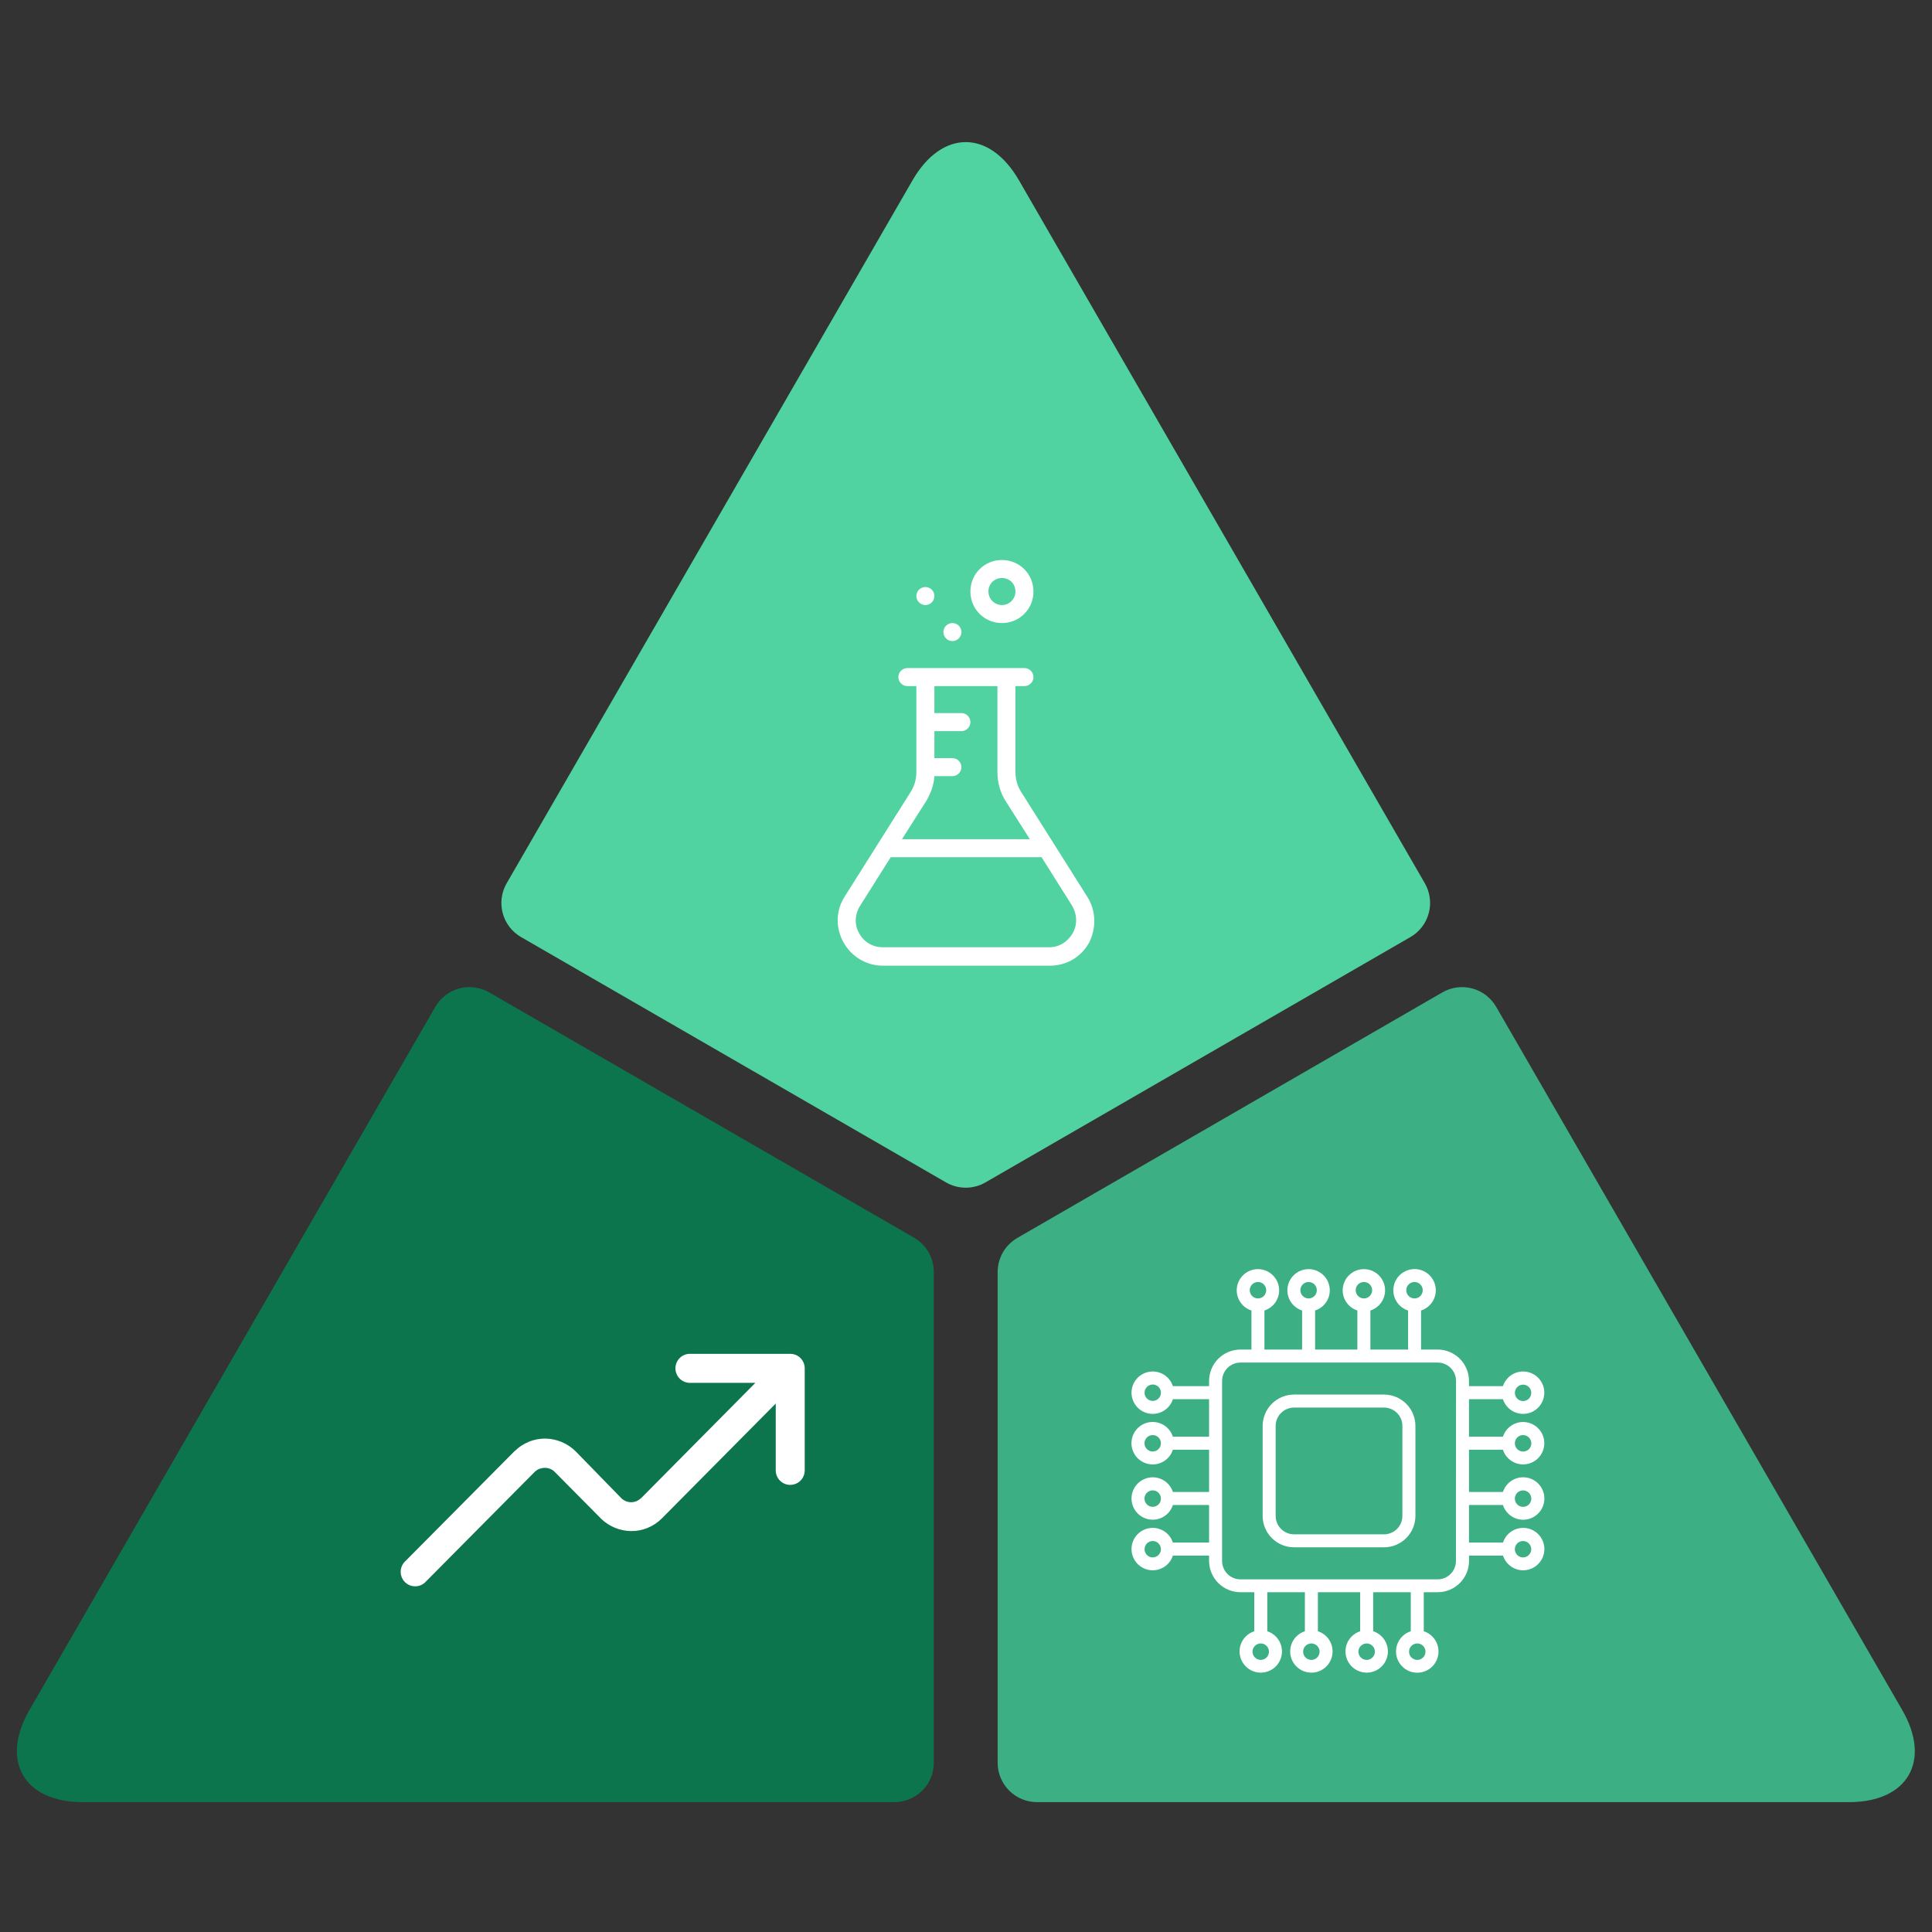
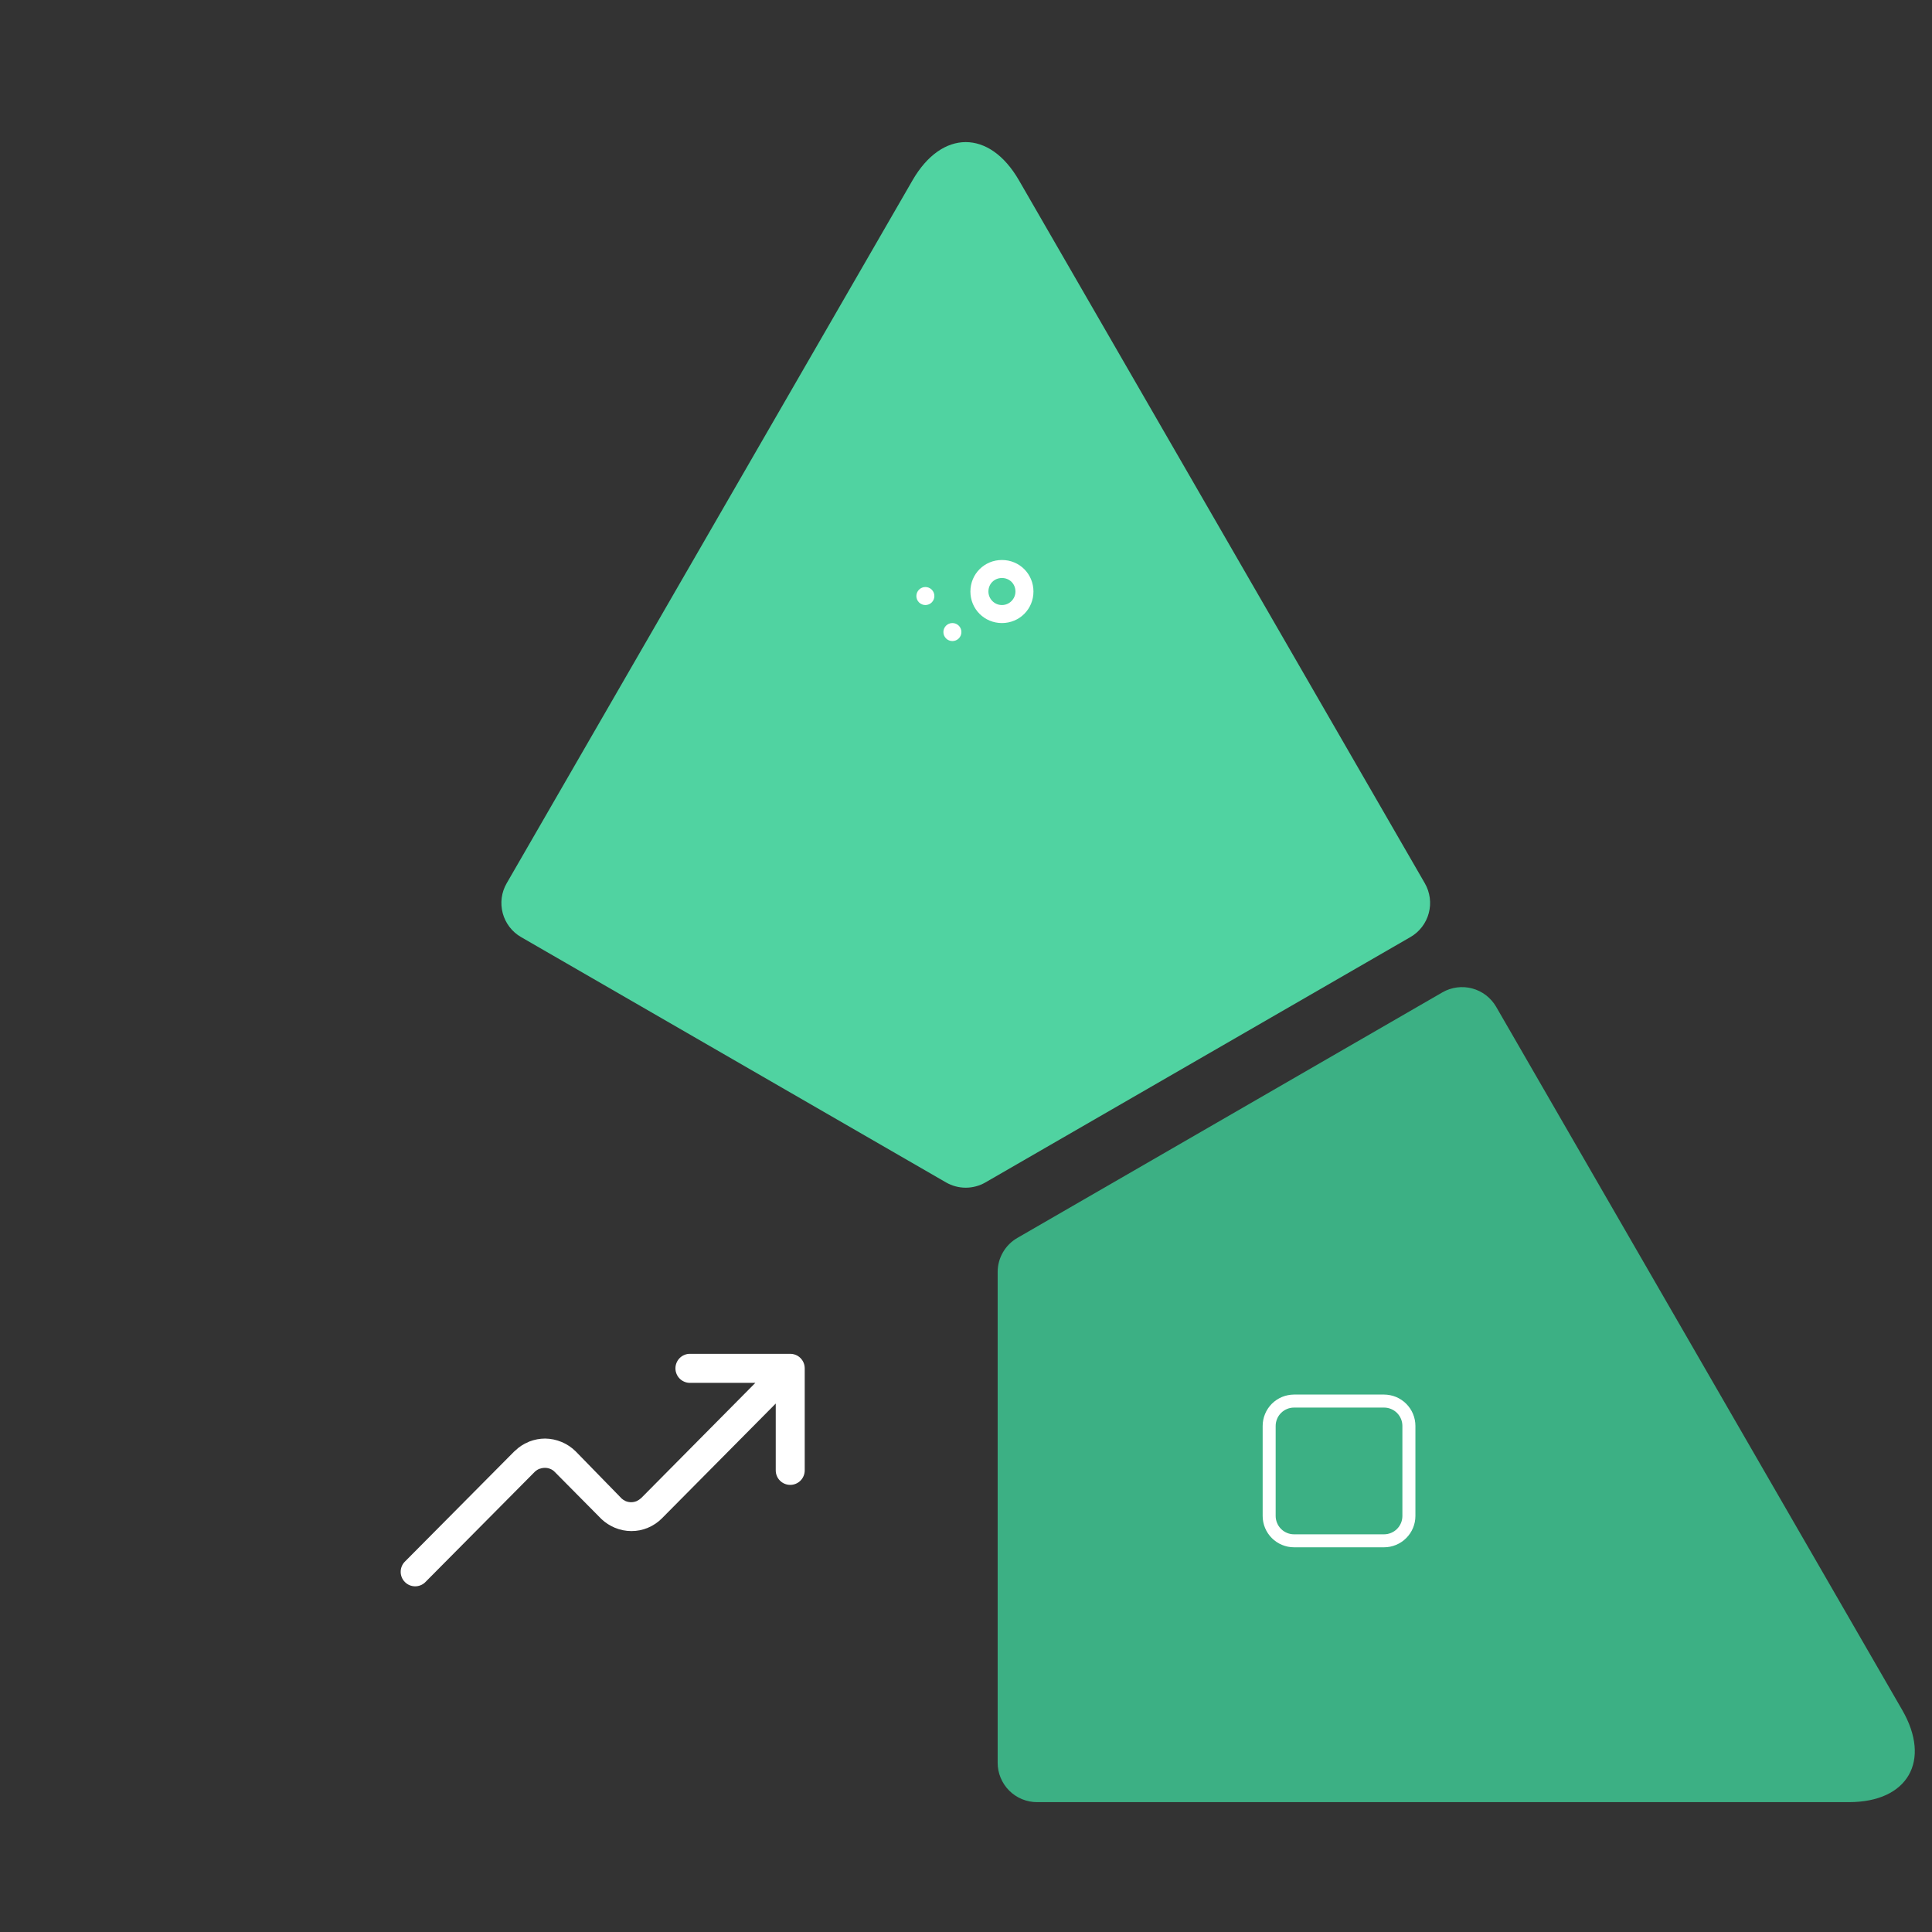
<svg xmlns="http://www.w3.org/2000/svg" width="500" zoomAndPan="magnify" viewBox="0 0 375 375" height="500" preserveAspectRatio="xMidYMid meet">
  <rect x="0" y="0" width="375" height="375" fill="#333333" stroke="none" />
  <defs>
    <clipPath id="fc0ea836aa">
      <path d="M 193 191 L 372 191 L 372 349.828 L 193 349.828 Z M 193 191 " />
    </clipPath>
    <clipPath id="a104575a3c">
      <path d="M 3 191 L 182 191 L 182 349.828 L 3 349.828 Z M 3 191 " />
    </clipPath>
    <clipPath id="ae1a2cfbf8">
-       <path d="M 162.086 129 L 213 129 L 213 187.445 L 162.086 187.445 Z M 162.086 129 " />
-     </clipPath>
+       </clipPath>
    <clipPath id="fd38fd83c8">
      <path d="M 188 108.695 L 201 108.695 L 201 121 L 188 121 Z M 188 108.695 " />
    </clipPath>
    <clipPath id="f25a3f0ba4">
      <path d="M 219.578 246.344 L 299.828 246.344 L 299.828 325 L 219.578 325 Z M 219.578 246.344 " />
    </clipPath>
    <clipPath id="26bb238d25">
      <path d="M 77.5 262.633 L 156.25 262.633 L 156.25 308 L 77.5 308 Z M 77.5 262.633 " />
    </clipPath>
  </defs>
  <g id="878221ba09">
    <g clip-rule="nonzero" clip-path="url(#fc0ea836aa)">
      <path style=" stroke:none;fill-rule:nonzero;fill:#3cb084;fill-opacity:1;" d="M 358.895 349.793 L 201.289 349.793 C 200.785 349.793 200.289 349.746 199.797 349.648 C 199.305 349.547 198.828 349.402 198.363 349.211 C 197.898 349.02 197.457 348.785 197.043 348.504 C 196.625 348.227 196.238 347.91 195.883 347.555 C 195.527 347.199 195.211 346.812 194.934 346.395 C 194.652 345.977 194.418 345.539 194.227 345.074 C 194.035 344.609 193.887 344.133 193.789 343.641 C 193.691 343.148 193.645 342.648 193.645 342.148 L 193.645 246.902 C 193.645 246.23 193.73 245.57 193.902 244.922 C 194.078 244.273 194.332 243.66 194.668 243.078 C 195.004 242.496 195.406 241.969 195.883 241.496 C 196.355 241.02 196.883 240.617 197.465 240.281 L 279.957 192.625 C 280.391 192.371 280.844 192.164 281.32 192.004 C 281.797 191.844 282.281 191.73 282.781 191.664 C 283.277 191.598 283.777 191.582 284.277 191.613 C 284.781 191.648 285.273 191.727 285.758 191.859 C 286.242 191.988 286.711 192.164 287.16 192.387 C 287.609 192.609 288.035 192.871 288.434 193.176 C 288.832 193.484 289.195 193.824 289.527 194.203 C 289.859 194.578 290.148 194.984 290.402 195.418 L 369.219 331.91 C 374.922 341.789 370.301 349.793 358.895 349.793 Z M 358.895 349.793 " />
    </g>
    <path style=" stroke:none;fill-rule:nonzero;fill:#50d3a1;fill-opacity:1;" d="M 183.625 229.508 L 101.141 181.887 C 100.707 181.637 100.301 181.344 99.922 181.016 C 99.543 180.684 99.203 180.32 98.898 179.922 C 98.594 179.523 98.328 179.098 98.105 178.648 C 97.883 178.199 97.707 177.73 97.578 177.246 C 97.449 176.762 97.367 176.266 97.336 175.766 C 97.301 175.266 97.316 174.766 97.383 174.27 C 97.449 173.77 97.562 173.285 97.723 172.809 C 97.883 172.332 98.09 171.879 98.344 171.445 L 177.125 34.988 C 182.828 25.113 192.07 25.113 197.773 34.988 L 276.559 171.445 C 276.809 171.879 277.016 172.332 277.176 172.809 C 277.336 173.285 277.449 173.77 277.516 174.27 C 277.582 174.766 277.598 175.266 277.566 175.766 C 277.531 176.266 277.449 176.762 277.32 177.246 C 277.191 177.73 277.016 178.199 276.793 178.648 C 276.57 179.098 276.309 179.523 276 179.922 C 275.695 180.32 275.355 180.684 274.977 181.016 C 274.598 181.344 274.191 181.637 273.758 181.887 L 191.27 229.508 C 190.688 229.844 190.074 230.098 189.426 230.27 C 188.777 230.445 188.117 230.531 187.449 230.531 C 186.777 230.531 186.117 230.445 185.469 230.27 C 184.82 230.098 184.207 229.84 183.625 229.508 Z M 183.625 229.508 " />
    <g clip-rule="nonzero" clip-path="url(#a104575a3c)">
-       <path style=" stroke:none;fill-rule:nonzero;fill:#0d754d;fill-opacity:1;" d="M 181.25 342.148 C 181.25 342.648 181.203 343.148 181.105 343.641 C 181.008 344.133 180.863 344.609 180.668 345.074 C 180.477 345.539 180.242 345.977 179.961 346.395 C 179.684 346.812 179.367 347.199 179.012 347.555 C 178.656 347.91 178.27 348.227 177.852 348.504 C 177.438 348.785 176.996 349.02 176.531 349.211 C 176.066 349.402 175.59 349.547 175.098 349.648 C 174.605 349.746 174.109 349.793 173.605 349.793 L 16.043 349.793 C 4.641 349.793 0.016 341.781 5.719 331.91 L 84.5 195.422 C 84.75 194.984 85.043 194.578 85.371 194.203 C 85.703 193.824 86.07 193.484 86.469 193.176 C 86.863 192.871 87.289 192.609 87.738 192.387 C 88.191 192.164 88.656 191.988 89.141 191.855 C 89.629 191.727 90.121 191.645 90.621 191.613 C 91.121 191.582 91.621 191.598 92.121 191.664 C 92.617 191.727 93.105 191.84 93.578 192.004 C 94.055 192.164 94.508 192.371 94.945 192.621 L 177.43 240.246 C 178.012 240.582 178.539 240.988 179.012 241.461 C 179.488 241.938 179.891 242.465 180.227 243.047 C 180.562 243.625 180.816 244.242 180.992 244.891 C 181.164 245.539 181.25 246.195 181.25 246.867 Z M 181.25 342.148 " />
-     </g>
+       </g>
    <g clip-rule="nonzero" clip-path="url(#ae1a2cfbf8)">
      <path style=" stroke:none;fill-rule:nonzero;fill:#ffffff;fill-opacity:1;" d="M 210.996 173.988 L 198.145 153.621 C 197.445 152.484 197.098 151.176 197.098 149.863 L 197.098 133.168 L 198.844 133.168 C 199.809 133.168 200.594 132.383 200.594 131.422 C 200.594 130.461 199.809 129.672 198.844 129.672 L 176.121 129.672 C 175.16 129.672 174.371 130.461 174.371 131.422 C 174.371 132.383 175.16 133.168 176.121 133.168 L 177.867 133.168 L 177.867 149.863 C 177.867 151.176 177.52 152.484 176.82 153.621 L 163.973 173.988 C 162.223 176.695 162.137 180.016 163.711 182.902 C 165.281 185.699 168.168 187.445 171.402 187.445 L 203.738 187.445 C 206.973 187.445 209.859 185.785 211.43 182.902 C 212.828 180.016 212.742 176.695 210.996 173.988 Z M 179.793 155.457 C 180.664 153.973 181.277 152.312 181.363 150.648 L 184.859 150.648 C 185.82 150.648 186.609 149.863 186.609 148.902 C 186.609 147.941 185.82 147.152 184.859 147.152 L 181.363 147.152 L 181.363 141.91 L 186.609 141.91 C 187.57 141.91 188.355 141.125 188.355 140.16 C 188.355 139.199 187.57 138.414 186.609 138.414 L 181.363 138.414 L 181.363 133.168 L 193.602 133.168 L 193.602 149.863 C 193.602 151.875 194.125 153.797 195.176 155.457 L 199.895 162.887 L 175.07 162.887 Z M 208.199 181.152 C 207.234 182.812 205.574 183.863 203.652 183.863 L 171.312 183.863 C 169.391 183.863 167.641 182.812 166.77 181.152 C 165.809 179.492 165.895 177.484 166.941 175.82 L 172.887 166.383 L 202.168 166.383 L 208.109 175.82 C 209.07 177.484 209.16 179.492 208.199 181.152 Z M 208.199 181.152 " />
    </g>
    <g clip-rule="nonzero" clip-path="url(#fd38fd83c8)">
      <path style=" stroke:none;fill-rule:nonzero;fill:#ffffff;fill-opacity:1;" d="M 194.477 120.934 C 197.883 120.934 200.594 118.223 200.594 114.816 C 200.594 111.406 197.883 108.695 194.477 108.695 C 191.066 108.695 188.355 111.406 188.355 114.816 C 188.355 118.223 191.066 120.934 194.477 120.934 Z M 194.477 112.191 C 195.961 112.191 197.098 113.328 197.098 114.816 C 197.098 116.215 195.961 117.438 194.477 117.438 C 192.988 117.438 191.852 116.215 191.852 114.816 C 191.852 113.328 192.988 112.191 194.477 112.191 Z M 194.477 112.191 " />
    </g>
    <path style=" stroke:none;fill-rule:nonzero;fill:#ffffff;fill-opacity:1;" d="M 181.363 115.688 C 181.363 115.922 181.32 116.145 181.23 116.359 C 181.145 116.57 181.016 116.762 180.852 116.926 C 180.688 117.09 180.5 117.215 180.285 117.305 C 180.07 117.395 179.848 117.438 179.617 117.438 C 179.387 117.438 179.16 117.395 178.949 117.305 C 178.734 117.215 178.543 117.09 178.379 116.926 C 178.215 116.762 178.09 116.57 178 116.359 C 177.914 116.145 177.867 115.922 177.867 115.688 C 177.867 115.457 177.914 115.234 178 115.02 C 178.09 114.805 178.215 114.617 178.379 114.453 C 178.543 114.289 178.734 114.164 178.949 114.074 C 179.16 113.984 179.387 113.941 179.617 113.941 C 179.848 113.941 180.07 113.984 180.285 114.074 C 180.5 114.164 180.688 114.289 180.852 114.453 C 181.016 114.617 181.145 114.805 181.23 115.02 C 181.32 115.234 181.363 115.457 181.363 115.688 Z M 181.363 115.688 " />
    <path style=" stroke:none;fill-rule:nonzero;fill:#ffffff;fill-opacity:1;" d="M 186.609 122.68 C 186.609 122.914 186.566 123.137 186.477 123.352 C 186.387 123.562 186.262 123.754 186.098 123.918 C 185.934 124.082 185.742 124.207 185.531 124.297 C 185.316 124.387 185.094 124.43 184.859 124.43 C 184.629 124.43 184.406 124.387 184.191 124.297 C 183.977 124.207 183.789 124.082 183.625 123.918 C 183.461 123.754 183.336 123.562 183.246 123.352 C 183.156 123.137 183.113 122.914 183.113 122.68 C 183.113 122.449 183.156 122.227 183.246 122.012 C 183.336 121.797 183.461 121.609 183.625 121.445 C 183.789 121.281 183.977 121.156 184.191 121.066 C 184.406 120.977 184.629 120.934 184.859 120.934 C 185.094 120.934 185.316 120.977 185.531 121.066 C 185.742 121.156 185.934 121.281 186.098 121.445 C 186.262 121.609 186.387 121.797 186.477 122.012 C 186.566 122.227 186.609 122.449 186.609 122.68 Z M 186.609 122.68 " />
    <path style=" stroke:none;fill-rule:nonzero;fill:#ffffff;fill-opacity:1;" d="M 268.645 270.684 L 251.168 270.684 C 250.766 270.688 250.371 270.727 249.98 270.805 C 249.59 270.883 249.207 270.996 248.84 271.148 C 248.469 271.305 248.117 271.492 247.785 271.715 C 247.453 271.934 247.148 272.188 246.863 272.469 C 246.582 272.754 246.332 273.059 246.109 273.391 C 245.887 273.723 245.699 274.074 245.547 274.445 C 245.391 274.812 245.277 275.191 245.199 275.586 C 245.121 275.977 245.082 276.371 245.082 276.773 L 245.082 294.25 C 245.082 294.648 245.121 295.043 245.199 295.434 C 245.277 295.828 245.395 296.207 245.547 296.574 C 245.699 296.945 245.887 297.293 246.109 297.625 C 246.332 297.957 246.586 298.266 246.867 298.547 C 247.148 298.828 247.457 299.082 247.789 299.301 C 248.121 299.523 248.473 299.711 248.84 299.863 C 249.211 300.016 249.59 300.133 249.98 300.211 C 250.371 300.289 250.77 300.328 251.168 300.328 L 268.645 300.328 C 269.043 300.328 269.438 300.289 269.832 300.211 C 270.223 300.133 270.602 300.016 270.973 299.863 C 271.34 299.711 271.691 299.523 272.023 299.301 C 272.355 299.078 272.664 298.828 272.945 298.543 C 273.227 298.262 273.48 297.953 273.703 297.621 C 273.926 297.289 274.113 296.941 274.266 296.57 C 274.418 296.203 274.535 295.82 274.613 295.43 C 274.691 295.039 274.73 294.641 274.73 294.242 L 274.73 276.773 C 274.73 276.371 274.691 275.977 274.613 275.586 C 274.535 275.191 274.418 274.812 274.266 274.445 C 274.113 274.074 273.926 273.723 273.703 273.391 C 273.48 273.059 273.227 272.754 272.945 272.469 C 272.664 272.188 272.355 271.934 272.023 271.715 C 271.691 271.492 271.34 271.305 270.973 271.148 C 270.602 270.996 270.223 270.883 269.832 270.805 C 269.438 270.727 269.043 270.688 268.645 270.684 Z M 272.203 294.25 C 272.203 294.719 272.113 295.176 271.934 295.609 C 271.75 296.047 271.492 296.43 271.16 296.766 C 270.828 297.098 270.441 297.355 270.004 297.535 C 269.57 297.719 269.117 297.809 268.645 297.809 L 251.168 297.809 C 250.695 297.809 250.242 297.719 249.805 297.535 C 249.371 297.355 248.984 297.098 248.652 296.766 C 248.316 296.43 248.059 296.047 247.879 295.609 C 247.699 295.176 247.605 294.719 247.605 294.25 L 247.605 276.773 C 247.605 276.301 247.699 275.848 247.879 275.41 C 248.059 274.973 248.316 274.59 248.652 274.254 C 248.984 273.922 249.371 273.664 249.805 273.484 C 250.242 273.301 250.695 273.211 251.168 273.211 L 268.645 273.211 C 269.117 273.211 269.57 273.301 270.004 273.484 C 270.441 273.664 270.828 273.922 271.16 274.254 C 271.492 274.59 271.75 274.973 271.934 275.41 C 272.113 275.848 272.203 276.301 272.203 276.773 Z M 272.203 294.25 " />
    <g clip-rule="nonzero" clip-path="url(#f25a3f0ba4)">
-       <path style=" stroke:none;fill-rule:nonzero;fill:#ffffff;fill-opacity:1;" d="M 285.129 271.582 L 291.715 271.582 C 291.812 271.891 291.949 272.184 292.117 272.461 C 292.289 272.738 292.488 272.992 292.715 273.223 C 292.945 273.453 293.199 273.656 293.477 273.824 C 293.754 273.996 294.047 274.133 294.355 274.23 C 294.664 274.332 294.98 274.398 295.305 274.422 C 295.629 274.449 295.949 274.438 296.273 274.387 C 296.594 274.336 296.902 274.246 297.203 274.125 C 297.504 274 297.785 273.844 298.051 273.652 C 298.312 273.461 298.551 273.242 298.762 272.996 C 298.973 272.746 299.152 272.48 299.301 272.188 C 299.449 271.898 299.559 271.598 299.637 271.281 C 299.711 270.965 299.75 270.645 299.75 270.32 C 299.75 269.992 299.711 269.672 299.637 269.355 C 299.559 269.043 299.449 268.738 299.301 268.449 C 299.152 268.16 298.973 267.891 298.762 267.645 C 298.551 267.398 298.312 267.176 298.051 266.988 C 297.785 266.797 297.504 266.637 297.203 266.516 C 296.902 266.391 296.594 266.305 296.273 266.254 C 295.949 266.203 295.629 266.191 295.305 266.215 C 294.98 266.242 294.664 266.305 294.355 266.406 C 294.047 266.508 293.754 266.641 293.477 266.812 C 293.199 266.984 292.945 267.184 292.715 267.414 C 292.488 267.645 292.289 267.898 292.117 268.176 C 291.949 268.453 291.812 268.746 291.715 269.055 L 285.129 269.055 L 285.129 268.035 C 285.129 267.633 285.09 267.238 285.012 266.848 C 284.934 266.457 284.816 266.078 284.664 265.707 C 284.512 265.34 284.324 264.988 284.105 264.656 C 283.883 264.324 283.633 264.02 283.348 263.734 C 283.066 263.453 282.762 263.199 282.43 262.98 C 282.098 262.758 281.746 262.57 281.379 262.414 C 281.012 262.262 280.633 262.145 280.242 262.066 C 279.848 261.988 279.453 261.949 279.055 261.945 L 275.828 261.945 L 275.828 254.371 C 276.141 254.27 276.434 254.137 276.711 253.965 C 276.988 253.797 277.242 253.598 277.473 253.367 C 277.707 253.137 277.906 252.883 278.078 252.605 C 278.246 252.328 278.383 252.035 278.484 251.727 C 278.586 251.418 278.648 251.102 278.676 250.777 C 278.703 250.449 278.691 250.129 278.641 249.805 C 278.59 249.484 278.5 249.172 278.379 248.871 C 278.254 248.57 278.094 248.289 277.902 248.023 C 277.711 247.762 277.492 247.523 277.246 247.312 C 277 247.102 276.73 246.922 276.441 246.773 C 276.148 246.625 275.848 246.512 275.531 246.438 C 275.215 246.359 274.891 246.324 274.566 246.324 C 274.242 246.324 273.918 246.359 273.602 246.438 C 273.285 246.512 272.984 246.625 272.691 246.773 C 272.402 246.922 272.133 247.102 271.887 247.312 C 271.641 247.523 271.418 247.762 271.227 248.023 C 271.039 248.289 270.879 248.57 270.754 248.871 C 270.633 249.172 270.543 249.484 270.492 249.805 C 270.441 250.129 270.43 250.449 270.457 250.777 C 270.484 251.102 270.547 251.418 270.648 251.727 C 270.75 252.035 270.883 252.328 271.055 252.605 C 271.227 252.883 271.426 253.137 271.656 253.367 C 271.887 253.598 272.145 253.797 272.422 253.965 C 272.699 254.137 272.992 254.27 273.305 254.371 L 273.305 261.945 L 265.992 261.945 L 265.992 254.371 C 266.301 254.27 266.594 254.137 266.871 253.965 C 267.148 253.797 267.402 253.598 267.633 253.367 C 267.863 253.141 268.066 252.887 268.234 252.609 C 268.406 252.332 268.543 252.039 268.641 251.73 C 268.742 251.422 268.809 251.105 268.832 250.781 C 268.859 250.457 268.848 250.133 268.797 249.812 C 268.746 249.492 268.656 249.18 268.535 248.879 C 268.41 248.578 268.254 248.297 268.062 248.035 C 267.871 247.773 267.652 247.535 267.406 247.324 C 267.156 247.113 266.891 246.934 266.598 246.785 C 266.309 246.637 266.008 246.523 265.691 246.449 C 265.375 246.375 265.055 246.336 264.73 246.336 C 264.402 246.336 264.082 246.375 263.766 246.449 C 263.453 246.523 263.148 246.637 262.859 246.785 C 262.57 246.934 262.301 247.113 262.055 247.324 C 261.809 247.535 261.586 247.773 261.398 248.035 C 261.207 248.297 261.047 248.578 260.926 248.879 C 260.801 249.18 260.715 249.492 260.664 249.812 C 260.613 250.133 260.602 250.457 260.625 250.781 C 260.652 251.105 260.715 251.422 260.816 251.73 C 260.918 252.039 261.051 252.332 261.223 252.609 C 261.395 252.887 261.594 253.141 261.824 253.367 C 262.055 253.598 262.309 253.797 262.586 253.965 C 262.863 254.137 263.156 254.27 263.465 254.371 L 263.465 261.945 L 255.258 261.945 L 255.258 254.371 C 255.566 254.27 255.859 254.137 256.141 253.965 C 256.418 253.797 256.672 253.598 256.902 253.367 C 257.133 253.141 257.332 252.887 257.5 252.609 C 257.672 252.332 257.809 252.039 257.91 251.73 C 258.008 251.422 258.074 251.105 258.098 250.781 C 258.125 250.457 258.113 250.133 258.062 249.812 C 258.012 249.492 257.926 249.18 257.801 248.879 C 257.676 248.578 257.52 248.297 257.328 248.035 C 257.137 247.773 256.918 247.535 256.672 247.324 C 256.426 247.113 256.156 246.934 255.867 246.785 C 255.578 246.637 255.273 246.523 254.957 246.449 C 254.641 246.375 254.32 246.336 253.996 246.336 C 253.672 246.336 253.352 246.375 253.035 246.449 C 252.719 246.523 252.414 246.637 252.125 246.785 C 251.836 246.934 251.566 247.113 251.32 247.324 C 251.074 247.535 250.855 247.773 250.664 248.035 C 250.473 248.297 250.316 248.578 250.191 248.879 C 250.066 249.18 249.98 249.492 249.93 249.812 C 249.879 250.133 249.867 250.457 249.891 250.781 C 249.918 251.105 249.98 251.422 250.082 251.73 C 250.184 252.039 250.32 252.332 250.488 252.609 C 250.66 252.887 250.859 253.141 251.09 253.367 C 251.32 253.598 251.574 253.797 251.852 253.965 C 252.129 254.137 252.422 254.27 252.734 254.371 L 252.734 261.945 L 245.426 261.945 L 245.426 254.371 C 245.738 254.27 246.031 254.137 246.309 253.965 C 246.586 253.797 246.84 253.598 247.07 253.367 C 247.301 253.141 247.5 252.887 247.672 252.609 C 247.84 252.332 247.977 252.039 248.078 251.73 C 248.18 251.422 248.242 251.105 248.27 250.781 C 248.293 250.457 248.281 250.133 248.23 249.812 C 248.18 249.492 248.094 249.18 247.969 248.879 C 247.844 248.578 247.688 248.297 247.496 248.035 C 247.305 247.773 247.086 247.535 246.84 247.324 C 246.594 247.113 246.324 246.934 246.035 246.785 C 245.746 246.637 245.441 246.523 245.125 246.449 C 244.812 246.375 244.488 246.336 244.164 246.336 C 243.84 246.336 243.52 246.375 243.203 246.449 C 242.887 246.523 242.586 246.637 242.293 246.785 C 242.004 246.934 241.738 247.113 241.488 247.324 C 241.242 247.535 241.023 247.773 240.832 248.035 C 240.641 248.297 240.484 248.578 240.359 248.879 C 240.234 249.18 240.148 249.492 240.098 249.812 C 240.047 250.133 240.035 250.457 240.062 250.781 C 240.086 251.105 240.152 251.422 240.25 251.73 C 240.352 252.039 240.488 252.332 240.66 252.609 C 240.828 252.887 241.031 253.141 241.258 253.367 C 241.488 253.598 241.742 253.797 242.023 253.965 C 242.301 254.137 242.594 254.27 242.902 254.371 L 242.902 261.945 L 240.77 261.945 C 240.367 261.949 239.973 261.988 239.582 262.066 C 239.188 262.145 238.809 262.258 238.441 262.41 C 238.07 262.566 237.719 262.754 237.387 262.973 C 237.055 263.195 236.75 263.449 236.465 263.73 C 236.184 264.016 235.93 264.32 235.711 264.652 C 235.488 264.984 235.301 265.336 235.145 265.707 C 234.992 266.074 234.879 266.453 234.801 266.848 C 234.723 267.238 234.684 267.633 234.68 268.035 L 234.68 269.055 L 227.66 269.055 C 227.562 268.746 227.426 268.453 227.258 268.176 C 227.086 267.898 226.887 267.645 226.66 267.414 C 226.43 267.184 226.176 266.984 225.898 266.812 C 225.621 266.641 225.328 266.508 225.02 266.406 C 224.711 266.305 224.395 266.242 224.07 266.215 C 223.746 266.191 223.426 266.203 223.102 266.254 C 222.781 266.305 222.473 266.391 222.172 266.516 C 221.871 266.637 221.59 266.797 221.324 266.988 C 221.062 267.176 220.824 267.398 220.613 267.645 C 220.402 267.891 220.223 268.16 220.074 268.449 C 219.926 268.738 219.816 269.043 219.738 269.355 C 219.664 269.672 219.625 269.992 219.625 270.32 C 219.625 270.645 219.664 270.965 219.738 271.281 C 219.816 271.598 219.926 271.898 220.074 272.188 C 220.223 272.48 220.402 272.746 220.613 272.996 C 220.824 273.242 221.062 273.461 221.324 273.652 C 221.59 273.844 221.871 274 222.172 274.125 C 222.473 274.246 222.781 274.336 223.102 274.387 C 223.426 274.438 223.746 274.449 224.07 274.422 C 224.395 274.398 224.711 274.332 225.02 274.23 C 225.328 274.133 225.621 273.996 225.898 273.824 C 226.176 273.656 226.43 273.453 226.66 273.223 C 226.887 272.992 227.086 272.738 227.258 272.461 C 227.426 272.184 227.562 271.891 227.66 271.582 L 234.68 271.582 L 234.68 278.863 L 227.66 278.863 C 227.562 278.551 227.426 278.258 227.258 277.98 C 227.086 277.703 226.887 277.445 226.656 277.215 C 226.43 276.984 226.176 276.785 225.898 276.613 C 225.621 276.441 225.328 276.309 225.016 276.207 C 224.707 276.105 224.391 276.039 224.066 276.016 C 223.742 275.988 223.418 276 223.098 276.051 C 222.773 276.102 222.465 276.188 222.164 276.312 C 221.863 276.438 221.578 276.594 221.316 276.785 C 221.051 276.977 220.812 277.195 220.602 277.445 C 220.391 277.691 220.211 277.961 220.062 278.25 C 219.914 278.543 219.805 278.844 219.727 279.16 C 219.652 279.477 219.613 279.801 219.613 280.125 C 219.613 280.449 219.652 280.77 219.727 281.09 C 219.805 281.406 219.914 281.707 220.062 281.996 C 220.211 282.289 220.391 282.559 220.602 282.805 C 220.812 283.051 221.051 283.27 221.316 283.461 C 221.578 283.652 221.863 283.812 222.164 283.934 C 222.465 284.059 222.773 284.148 223.098 284.199 C 223.418 284.25 223.742 284.262 224.066 284.234 C 224.391 284.207 224.707 284.145 225.016 284.043 C 225.328 283.941 225.621 283.805 225.898 283.637 C 226.176 283.465 226.43 283.266 226.656 283.031 C 226.887 282.801 227.086 282.547 227.258 282.27 C 227.426 281.992 227.562 281.699 227.66 281.387 L 234.68 281.387 L 234.68 289.594 L 227.66 289.594 C 227.562 289.285 227.426 288.992 227.258 288.715 C 227.086 288.438 226.887 288.184 226.66 287.953 C 226.43 287.723 226.176 287.523 225.898 287.352 C 225.621 287.18 225.328 287.047 225.02 286.945 C 224.711 286.844 224.395 286.781 224.07 286.754 C 223.746 286.73 223.426 286.742 223.102 286.793 C 222.781 286.844 222.473 286.93 222.172 287.055 C 221.871 287.176 221.59 287.336 221.324 287.527 C 221.062 287.715 220.824 287.938 220.613 288.184 C 220.402 288.43 220.223 288.699 220.074 288.988 C 219.926 289.277 219.816 289.582 219.738 289.895 C 219.664 290.211 219.625 290.531 219.625 290.859 C 219.625 291.184 219.664 291.504 219.738 291.82 C 219.816 292.137 219.926 292.438 220.074 292.727 C 220.223 293.02 220.402 293.285 220.613 293.535 C 220.824 293.781 221.062 294 221.324 294.191 C 221.59 294.383 221.871 294.539 222.172 294.664 C 222.473 294.785 222.781 294.875 223.102 294.926 C 223.426 294.977 223.746 294.988 224.07 294.961 C 224.395 294.938 224.711 294.871 225.02 294.77 C 225.328 294.672 225.621 294.535 225.898 294.363 C 226.176 294.195 226.43 293.992 226.66 293.762 C 226.887 293.531 227.086 293.277 227.258 293 C 227.426 292.723 227.562 292.43 227.66 292.121 L 234.68 292.121 L 234.68 299.414 L 227.66 299.414 C 227.562 299.105 227.426 298.809 227.258 298.531 C 227.086 298.254 226.887 298 226.66 297.77 C 226.43 297.539 226.176 297.34 225.898 297.172 C 225.621 297 225.328 296.863 225.02 296.762 C 224.711 296.66 224.395 296.598 224.07 296.574 C 223.746 296.547 223.426 296.559 223.102 296.609 C 222.781 296.66 222.473 296.746 222.172 296.871 C 221.871 296.996 221.59 297.152 221.324 297.344 C 221.062 297.535 220.824 297.754 220.613 298 C 220.402 298.246 220.223 298.516 220.074 298.805 C 219.926 299.094 219.816 299.398 219.738 299.715 C 219.664 300.031 219.625 300.352 219.625 300.676 C 219.625 301 219.664 301.32 219.738 301.637 C 219.816 301.953 219.926 302.258 220.074 302.547 C 220.223 302.836 220.402 303.105 220.613 303.352 C 220.824 303.598 221.062 303.816 221.324 304.008 C 221.59 304.199 221.871 304.355 222.172 304.48 C 222.473 304.605 222.781 304.691 223.102 304.742 C 223.426 304.793 223.746 304.805 224.07 304.781 C 224.395 304.754 224.711 304.691 225.02 304.59 C 225.328 304.488 225.621 304.352 225.898 304.184 C 226.176 304.012 226.43 303.812 226.66 303.582 C 226.887 303.352 227.086 303.098 227.258 302.82 C 227.426 302.543 227.562 302.25 227.66 301.938 L 234.68 301.938 L 234.68 302.961 C 234.684 303.359 234.723 303.758 234.801 304.148 C 234.879 304.539 234.992 304.922 235.145 305.289 C 235.301 305.66 235.488 306.008 235.711 306.34 C 235.93 306.676 236.184 306.98 236.465 307.266 C 236.75 307.547 237.055 307.797 237.387 308.02 C 237.719 308.242 238.07 308.43 238.441 308.582 C 238.809 308.738 239.188 308.852 239.582 308.93 C 239.973 309.008 240.367 309.047 240.77 309.047 L 243.453 309.047 L 243.453 316.625 C 243.141 316.727 242.848 316.859 242.57 317.027 C 242.293 317.199 242.039 317.398 241.809 317.625 C 241.578 317.855 241.379 318.109 241.207 318.387 C 241.039 318.664 240.902 318.957 240.801 319.266 C 240.699 319.574 240.637 319.891 240.609 320.215 C 240.586 320.539 240.598 320.859 240.648 321.184 C 240.699 321.504 240.785 321.812 240.91 322.113 C 241.035 322.414 241.191 322.695 241.383 322.961 C 241.574 323.223 241.793 323.461 242.039 323.672 C 242.285 323.883 242.555 324.062 242.844 324.211 C 243.133 324.359 243.438 324.469 243.754 324.547 C 244.07 324.621 244.391 324.66 244.715 324.66 C 245.039 324.66 245.359 324.621 245.676 324.547 C 245.992 324.469 246.297 324.359 246.586 324.211 C 246.875 324.062 247.141 323.883 247.391 323.672 C 247.637 323.461 247.855 323.223 248.047 322.961 C 248.238 322.695 248.395 322.414 248.52 322.113 C 248.645 321.812 248.73 321.504 248.781 321.184 C 248.832 320.859 248.844 320.539 248.816 320.215 C 248.793 319.891 248.727 319.574 248.629 319.266 C 248.527 318.957 248.391 318.664 248.219 318.387 C 248.051 318.109 247.852 317.855 247.621 317.625 C 247.391 317.398 247.137 317.199 246.859 317.027 C 246.578 316.859 246.285 316.727 245.977 316.625 L 245.977 309.047 L 253.277 309.047 L 253.277 316.625 C 252.965 316.727 252.672 316.859 252.395 317.027 C 252.117 317.199 251.863 317.398 251.633 317.625 C 251.402 317.855 251.203 318.109 251.031 318.387 C 250.863 318.664 250.727 318.957 250.625 319.266 C 250.523 319.574 250.461 319.891 250.434 320.215 C 250.41 320.539 250.422 320.859 250.473 321.184 C 250.523 321.504 250.609 321.812 250.734 322.113 C 250.859 322.414 251.016 322.695 251.207 322.961 C 251.398 323.223 251.617 323.461 251.863 323.672 C 252.109 323.883 252.379 324.062 252.668 324.211 C 252.957 324.359 253.262 324.469 253.578 324.547 C 253.895 324.621 254.215 324.66 254.539 324.66 C 254.863 324.66 255.184 324.621 255.5 324.547 C 255.816 324.469 256.121 324.359 256.41 324.211 C 256.699 324.062 256.969 323.883 257.215 323.672 C 257.461 323.461 257.68 323.223 257.871 322.961 C 258.062 322.695 258.219 322.414 258.344 322.113 C 258.469 321.812 258.555 321.504 258.605 321.184 C 258.656 320.859 258.668 320.539 258.641 320.215 C 258.617 319.891 258.551 319.574 258.453 319.266 C 258.352 318.957 258.215 318.664 258.043 318.387 C 257.875 318.109 257.676 317.855 257.445 317.625 C 257.215 317.398 256.961 317.199 256.684 317.027 C 256.402 316.859 256.109 316.727 255.801 316.625 L 255.801 309.047 L 264.008 309.047 L 264.008 316.625 C 263.699 316.727 263.406 316.859 263.129 317.027 C 262.852 317.199 262.598 317.398 262.367 317.625 C 262.137 317.855 261.938 318.109 261.766 318.387 C 261.594 318.664 261.461 318.957 261.359 319.266 C 261.258 319.574 261.195 319.891 261.168 320.215 C 261.145 320.539 261.156 320.859 261.207 321.184 C 261.258 321.504 261.344 321.812 261.469 322.113 C 261.59 322.414 261.75 322.695 261.941 322.961 C 262.129 323.223 262.352 323.461 262.598 323.672 C 262.844 323.883 263.113 324.062 263.402 324.211 C 263.691 324.359 263.996 324.469 264.309 324.547 C 264.625 324.621 264.945 324.66 265.273 324.66 C 265.598 324.66 265.918 324.621 266.234 324.547 C 266.551 324.469 266.852 324.359 267.141 324.211 C 267.434 324.062 267.699 323.883 267.949 323.672 C 268.195 323.461 268.414 323.223 268.605 322.961 C 268.797 322.695 268.953 322.414 269.078 322.113 C 269.199 321.812 269.289 321.504 269.34 321.184 C 269.391 320.859 269.402 320.539 269.375 320.215 C 269.352 319.891 269.285 319.574 269.184 319.266 C 269.086 318.957 268.949 318.664 268.777 318.387 C 268.609 318.109 268.406 317.855 268.176 317.625 C 267.945 317.398 267.691 317.199 267.414 317.027 C 267.137 316.859 266.844 316.727 266.535 316.625 L 266.535 309.047 L 273.828 309.047 L 273.828 316.625 C 273.516 316.727 273.223 316.859 272.945 317.027 C 272.668 317.199 272.414 317.398 272.184 317.629 C 271.949 317.855 271.75 318.109 271.578 318.387 C 271.41 318.664 271.273 318.957 271.172 319.27 C 271.07 319.578 271.008 319.895 270.98 320.219 C 270.953 320.543 270.965 320.867 271.016 321.188 C 271.066 321.512 271.156 321.82 271.277 322.121 C 271.402 322.426 271.562 322.707 271.754 322.969 C 271.945 323.234 272.164 323.473 272.41 323.684 C 272.656 323.895 272.926 324.074 273.215 324.223 C 273.508 324.371 273.809 324.484 274.125 324.559 C 274.445 324.633 274.766 324.672 275.09 324.672 C 275.414 324.672 275.738 324.633 276.055 324.559 C 276.371 324.484 276.672 324.371 276.965 324.223 C 277.254 324.074 277.523 323.895 277.77 323.684 C 278.02 323.473 278.238 323.234 278.43 322.969 C 278.621 322.707 278.777 322.426 278.902 322.121 C 279.027 321.82 279.113 321.512 279.164 321.188 C 279.215 320.867 279.227 320.543 279.199 320.219 C 279.172 319.895 279.109 319.578 279.008 319.27 C 278.906 318.957 278.773 318.664 278.602 318.387 C 278.43 318.109 278.23 317.855 278 317.629 C 277.77 317.398 277.512 317.199 277.234 317.027 C 276.957 316.859 276.664 316.727 276.352 316.625 L 276.352 309.047 L 279.055 309.047 C 279.453 309.047 279.852 309.008 280.242 308.93 C 280.633 308.852 281.016 308.738 281.383 308.582 C 281.754 308.43 282.102 308.242 282.434 308.02 C 282.766 307.797 283.074 307.547 283.355 307.266 C 283.641 306.98 283.891 306.676 284.113 306.34 C 284.336 306.008 284.523 305.66 284.676 305.289 C 284.828 304.922 284.945 304.539 285.023 304.148 C 285.102 303.758 285.141 303.359 285.141 302.961 L 285.141 301.938 L 291.727 301.938 C 291.828 302.25 291.961 302.543 292.129 302.82 C 292.301 303.098 292.5 303.352 292.73 303.582 C 292.957 303.812 293.211 304.012 293.488 304.184 C 293.766 304.352 294.059 304.488 294.367 304.59 C 294.676 304.691 294.992 304.754 295.316 304.781 C 295.641 304.805 295.965 304.793 296.285 304.742 C 296.605 304.691 296.918 304.605 297.219 304.48 C 297.516 304.355 297.801 304.199 298.062 304.008 C 298.324 303.816 298.562 303.598 298.773 303.352 C 298.984 303.105 299.164 302.836 299.312 302.547 C 299.461 302.258 299.57 301.953 299.648 301.637 C 299.723 301.32 299.762 301 299.762 300.676 C 299.762 300.352 299.723 300.031 299.648 299.715 C 299.57 299.398 299.461 299.094 299.312 298.805 C 299.164 298.516 298.984 298.246 298.773 298 C 298.562 297.754 298.324 297.535 298.062 297.344 C 297.801 297.152 297.516 296.996 297.219 296.871 C 296.918 296.746 296.605 296.66 296.285 296.609 C 295.965 296.559 295.641 296.547 295.316 296.574 C 294.992 296.598 294.676 296.66 294.367 296.762 C 294.059 296.863 293.766 297 293.488 297.172 C 293.211 297.34 292.957 297.539 292.73 297.77 C 292.5 298 292.301 298.254 292.129 298.531 C 291.961 298.809 291.828 299.105 291.727 299.414 L 285.129 299.414 L 285.129 292.121 L 291.715 292.121 C 291.812 292.43 291.949 292.727 292.117 293.004 C 292.289 293.281 292.488 293.535 292.719 293.766 C 292.945 293.996 293.199 294.199 293.477 294.367 C 293.754 294.539 294.047 294.676 294.359 294.777 C 294.668 294.879 294.984 294.941 295.309 294.969 C 295.633 294.992 295.957 294.98 296.277 294.93 C 296.602 294.879 296.91 294.793 297.211 294.668 C 297.516 294.543 297.797 294.387 298.059 294.195 C 298.324 294.004 298.562 293.785 298.773 293.539 C 298.984 293.289 299.164 293.023 299.312 292.73 C 299.461 292.441 299.57 292.137 299.648 291.82 C 299.723 291.504 299.762 291.184 299.762 290.859 C 299.762 290.531 299.723 290.211 299.648 289.895 C 299.57 289.578 299.461 289.273 299.312 288.984 C 299.164 288.695 298.984 288.426 298.773 288.18 C 298.562 287.93 298.324 287.711 298.059 287.52 C 297.797 287.328 297.516 287.172 297.211 287.047 C 296.91 286.922 296.602 286.836 296.277 286.785 C 295.957 286.734 295.633 286.723 295.309 286.75 C 294.984 286.773 294.668 286.84 294.359 286.938 C 294.047 287.039 293.754 287.176 293.477 287.348 C 293.199 287.52 292.945 287.719 292.719 287.949 C 292.488 288.18 292.289 288.434 292.117 288.715 C 291.949 288.992 291.812 289.285 291.715 289.594 L 285.129 289.594 L 285.129 281.387 L 291.715 281.387 C 291.812 281.695 291.949 281.988 292.117 282.27 C 292.289 282.547 292.488 282.801 292.715 283.031 C 292.945 283.262 293.199 283.461 293.477 283.629 C 293.754 283.801 294.047 283.938 294.355 284.039 C 294.664 284.137 294.98 284.203 295.305 284.227 C 295.629 284.254 295.949 284.242 296.273 284.191 C 296.594 284.141 296.902 284.055 297.203 283.93 C 297.504 283.805 297.785 283.648 298.051 283.457 C 298.312 283.266 298.551 283.047 298.762 282.801 C 298.973 282.555 299.152 282.285 299.301 281.996 C 299.449 281.707 299.559 281.402 299.637 281.086 C 299.711 280.77 299.75 280.449 299.75 280.125 C 299.75 279.801 299.711 279.48 299.637 279.164 C 299.559 278.848 299.449 278.543 299.301 278.254 C 299.152 277.965 298.973 277.695 298.762 277.449 C 298.551 277.203 298.312 276.984 298.051 276.793 C 297.785 276.602 297.504 276.445 297.203 276.32 C 296.902 276.195 296.594 276.109 296.273 276.059 C 295.949 276.008 295.629 275.996 295.305 276.02 C 294.98 276.047 294.664 276.109 294.355 276.211 C 294.047 276.312 293.754 276.449 293.477 276.617 C 293.199 276.789 292.945 276.988 292.715 277.219 C 292.488 277.449 292.289 277.703 292.117 277.98 C 291.949 278.258 291.812 278.551 291.715 278.863 L 285.129 278.863 Z M 295.629 268.758 C 295.84 268.758 296.043 268.801 296.238 268.879 C 296.434 268.961 296.605 269.078 296.754 269.227 C 296.902 269.375 297.02 269.547 297.098 269.742 C 297.18 269.938 297.219 270.141 297.219 270.352 C 297.219 270.562 297.18 270.766 297.098 270.961 C 297.02 271.156 296.902 271.328 296.754 271.477 C 296.605 271.625 296.434 271.738 296.238 271.82 C 296.043 271.902 295.84 271.941 295.629 271.941 C 295.418 271.941 295.215 271.902 295.02 271.82 C 294.824 271.738 294.652 271.625 294.504 271.477 C 294.355 271.328 294.238 271.156 294.16 270.961 C 294.078 270.766 294.039 270.562 294.039 270.352 C 294.039 270.141 294.078 269.938 294.16 269.742 C 294.238 269.547 294.355 269.375 294.504 269.227 C 294.652 269.078 294.824 268.961 295.02 268.879 C 295.215 268.801 295.418 268.758 295.629 268.758 Z M 274.555 248.832 C 274.766 248.832 274.969 248.875 275.164 248.953 C 275.359 249.035 275.531 249.148 275.68 249.297 C 275.832 249.449 275.945 249.621 276.027 249.816 C 276.109 250.008 276.148 250.211 276.152 250.426 C 276.152 250.637 276.113 250.84 276.031 251.035 C 275.953 251.23 275.84 251.402 275.691 251.555 C 275.543 251.703 275.371 251.82 275.176 251.902 C 274.98 251.984 274.777 252.027 274.566 252.027 C 274.355 252.031 274.152 251.992 273.957 251.91 C 273.758 251.832 273.586 251.719 273.434 251.57 C 273.285 251.422 273.168 251.254 273.086 251.059 C 273 250.863 272.957 250.66 272.957 250.449 C 272.953 250.234 272.992 250.031 273.07 249.832 C 273.152 249.633 273.266 249.461 273.418 249.309 C 273.566 249.156 273.742 249.039 273.938 248.957 C 274.137 248.875 274.34 248.832 274.555 248.832 Z M 264.73 248.832 C 264.941 248.832 265.145 248.871 265.34 248.953 C 265.535 249.031 265.707 249.145 265.859 249.297 C 266.008 249.445 266.125 249.617 266.207 249.809 C 266.289 250.004 266.332 250.207 266.332 250.418 C 266.336 250.633 266.297 250.836 266.215 251.031 C 266.137 251.227 266.023 251.398 265.875 251.551 C 265.727 251.703 265.555 251.816 265.359 251.902 C 265.164 251.984 264.961 252.027 264.75 252.027 C 264.539 252.031 264.336 251.992 264.137 251.914 C 263.941 251.832 263.77 251.719 263.617 251.57 C 263.465 251.422 263.348 251.254 263.266 251.059 C 263.184 250.863 263.141 250.66 263.137 250.449 C 263.137 250.238 263.176 250.031 263.254 249.832 C 263.332 249.637 263.449 249.461 263.598 249.309 C 263.746 249.156 263.918 249.039 264.117 248.957 C 264.312 248.875 264.516 248.832 264.73 248.832 Z M 253.996 248.832 C 254.207 248.832 254.41 248.875 254.605 248.953 C 254.801 249.035 254.973 249.148 255.121 249.297 C 255.273 249.449 255.387 249.621 255.469 249.816 C 255.551 250.008 255.594 250.211 255.594 250.426 C 255.594 250.637 255.555 250.84 255.473 251.035 C 255.395 251.23 255.281 251.402 255.133 251.555 C 254.984 251.703 254.812 251.82 254.617 251.902 C 254.422 251.984 254.219 252.027 254.008 252.027 C 253.797 252.031 253.594 251.992 253.398 251.91 C 253.203 251.832 253.027 251.719 252.879 251.57 C 252.727 251.422 252.609 251.254 252.527 251.059 C 252.445 250.863 252.402 250.66 252.398 250.449 C 252.395 250.238 252.434 250.031 252.512 249.832 C 252.594 249.637 252.707 249.461 252.855 249.309 C 253.008 249.156 253.18 249.039 253.375 248.957 C 253.57 248.875 253.777 248.832 253.988 248.832 Z M 244.172 248.832 C 244.383 248.832 244.586 248.875 244.781 248.953 C 244.977 249.035 245.148 249.148 245.297 249.297 C 245.449 249.449 245.562 249.621 245.645 249.816 C 245.727 250.008 245.77 250.211 245.77 250.426 C 245.77 250.637 245.73 250.84 245.648 251.035 C 245.57 251.23 245.457 251.402 245.309 251.555 C 245.16 251.703 244.988 251.82 244.793 251.902 C 244.598 251.984 244.395 252.027 244.184 252.027 C 243.973 252.031 243.77 251.992 243.574 251.91 C 243.379 251.832 243.203 251.719 243.051 251.57 C 242.902 251.422 242.785 251.254 242.703 251.059 C 242.617 250.863 242.578 250.66 242.574 250.449 C 242.57 250.238 242.609 250.031 242.691 249.836 C 242.77 249.637 242.887 249.465 243.035 249.312 C 243.184 249.16 243.355 249.043 243.551 248.961 C 243.746 248.875 243.953 248.836 244.164 248.832 Z M 223.746 271.918 C 223.535 271.918 223.332 271.875 223.137 271.797 C 222.941 271.715 222.77 271.602 222.621 271.449 C 222.473 271.301 222.355 271.129 222.277 270.934 C 222.195 270.738 222.156 270.535 222.156 270.324 C 222.156 270.113 222.195 269.91 222.277 269.715 C 222.355 269.523 222.473 269.348 222.621 269.199 C 222.77 269.051 222.941 268.938 223.137 268.855 C 223.332 268.773 223.535 268.734 223.746 268.734 C 223.957 268.734 224.16 268.773 224.355 268.855 C 224.551 268.938 224.723 269.051 224.871 269.199 C 225.02 269.348 225.137 269.523 225.215 269.715 C 225.297 269.91 225.336 270.113 225.336 270.324 C 225.336 270.535 225.297 270.738 225.215 270.934 C 225.133 271.129 225.02 271.301 224.867 271.449 C 224.719 271.598 224.547 271.711 224.355 271.793 C 224.16 271.875 223.957 271.914 223.746 271.918 Z M 223.746 281.742 C 223.535 281.742 223.332 281.703 223.137 281.621 C 222.938 281.543 222.766 281.426 222.617 281.277 C 222.465 281.129 222.348 280.957 222.266 280.762 C 222.184 280.57 222.145 280.367 222.141 280.152 C 222.141 279.941 222.18 279.738 222.258 279.543 C 222.34 279.348 222.453 279.172 222.602 279.023 C 222.75 278.871 222.922 278.754 223.117 278.672 C 223.309 278.59 223.512 278.547 223.727 278.547 C 223.938 278.543 224.141 278.582 224.336 278.66 C 224.531 278.742 224.707 278.855 224.855 279.004 C 225.008 279.148 225.125 279.32 225.207 279.516 C 225.293 279.711 225.336 279.914 225.336 280.125 C 225.34 280.336 225.301 280.543 225.219 280.738 C 225.141 280.934 225.023 281.109 224.875 281.262 C 224.727 281.41 224.555 281.527 224.359 281.609 C 224.164 281.691 223.957 281.734 223.746 281.734 Z M 223.746 292.473 C 223.535 292.477 223.332 292.438 223.137 292.355 C 222.938 292.277 222.766 292.16 222.617 292.012 C 222.465 291.863 222.348 291.691 222.266 291.496 C 222.184 291.301 222.145 291.098 222.141 290.887 C 222.141 290.676 222.18 290.473 222.258 290.277 C 222.34 290.082 222.453 289.906 222.602 289.758 C 222.75 289.605 222.922 289.488 223.117 289.406 C 223.309 289.324 223.512 289.281 223.727 289.281 C 223.938 289.277 224.141 289.316 224.336 289.395 C 224.531 289.473 224.707 289.586 224.855 289.734 C 225.008 289.883 225.125 290.055 225.207 290.25 C 225.293 290.445 225.336 290.648 225.336 290.859 C 225.34 291.07 225.301 291.277 225.223 291.473 C 225.141 291.672 225.027 291.848 224.879 291.996 C 224.73 292.148 224.555 292.266 224.359 292.348 C 224.164 292.434 223.957 292.473 223.746 292.473 Z M 223.746 302.293 C 223.535 302.293 223.332 302.254 223.137 302.172 C 222.941 302.09 222.77 301.977 222.621 301.828 C 222.473 301.676 222.355 301.504 222.277 301.309 C 222.195 301.117 222.156 300.914 222.156 300.703 C 222.156 300.492 222.195 300.289 222.277 300.094 C 222.355 299.898 222.473 299.727 222.621 299.578 C 222.77 299.426 222.941 299.312 223.137 299.23 C 223.332 299.152 223.535 299.109 223.746 299.109 C 223.957 299.109 224.16 299.152 224.355 299.23 C 224.551 299.312 224.723 299.426 224.871 299.578 C 225.02 299.727 225.137 299.898 225.215 300.094 C 225.297 300.289 225.336 300.492 225.336 300.703 C 225.336 300.914 225.297 301.113 225.215 301.309 C 225.133 301.504 225.02 301.676 224.867 301.824 C 224.719 301.973 224.547 302.09 224.355 302.168 C 224.16 302.25 223.957 302.293 223.746 302.293 Z M 244.715 322.188 C 244.504 322.188 244.297 322.148 244.102 322.066 C 243.906 321.988 243.734 321.871 243.582 321.723 C 243.43 321.574 243.316 321.402 243.234 321.207 C 243.152 321.012 243.109 320.805 243.109 320.594 C 243.109 320.383 243.148 320.18 243.23 319.98 C 243.312 319.785 243.426 319.613 243.574 319.461 C 243.727 319.312 243.898 319.195 244.094 319.117 C 244.289 319.035 244.492 318.992 244.707 318.992 C 244.918 318.992 245.121 319.031 245.316 319.113 C 245.512 319.195 245.688 319.309 245.836 319.461 C 245.988 319.609 246.102 319.781 246.184 319.977 C 246.266 320.176 246.305 320.379 246.305 320.59 C 246.305 320.801 246.266 321.004 246.184 321.199 C 246.105 321.395 245.988 321.566 245.84 321.719 C 245.691 321.867 245.52 321.984 245.324 322.062 C 245.129 322.145 244.926 322.188 244.715 322.188 Z M 254.539 322.188 C 254.328 322.188 254.121 322.148 253.926 322.066 C 253.73 321.988 253.559 321.871 253.406 321.723 C 253.258 321.574 253.141 321.402 253.059 321.207 C 252.977 321.012 252.934 320.805 252.934 320.594 C 252.934 320.383 252.973 320.18 253.055 319.98 C 253.137 319.785 253.25 319.613 253.402 319.461 C 253.551 319.312 253.723 319.195 253.918 319.117 C 254.113 319.035 254.316 318.992 254.531 318.992 C 254.742 318.992 254.945 319.031 255.141 319.113 C 255.34 319.195 255.512 319.309 255.66 319.461 C 255.812 319.609 255.926 319.781 256.008 319.977 C 256.09 320.176 256.129 320.379 256.129 320.59 C 256.129 320.801 256.09 321.004 256.008 321.199 C 255.93 321.395 255.812 321.566 255.664 321.719 C 255.516 321.867 255.344 321.984 255.148 322.062 C 254.953 322.145 254.75 322.188 254.539 322.188 Z M 265.273 322.188 C 265.059 322.188 264.855 322.148 264.66 322.066 C 264.465 321.988 264.289 321.871 264.141 321.723 C 263.988 321.574 263.875 321.402 263.793 321.207 C 263.711 321.012 263.668 320.805 263.668 320.594 C 263.668 320.383 263.707 320.18 263.789 319.98 C 263.871 319.785 263.984 319.613 264.133 319.461 C 264.285 319.312 264.457 319.195 264.652 319.117 C 264.848 319.035 265.051 318.992 265.266 318.992 C 265.477 318.992 265.68 319.031 265.875 319.113 C 266.07 319.195 266.246 319.309 266.395 319.461 C 266.543 319.609 266.66 319.781 266.742 319.977 C 266.824 320.176 266.863 320.379 266.863 320.59 C 266.863 320.801 266.824 321.004 266.742 321.199 C 266.664 321.395 266.547 321.566 266.398 321.715 C 266.25 321.863 266.082 321.98 265.887 322.062 C 265.691 322.145 265.488 322.188 265.277 322.188 Z M 275.09 322.188 C 274.879 322.188 274.676 322.148 274.48 322.066 C 274.281 321.984 274.109 321.871 273.961 321.719 C 273.812 321.57 273.695 321.398 273.613 321.203 C 273.535 321.004 273.492 320.801 273.492 320.59 C 273.492 320.379 273.535 320.176 273.613 319.98 C 273.695 319.781 273.812 319.609 273.961 319.461 C 274.109 319.312 274.281 319.195 274.48 319.113 C 274.676 319.035 274.879 318.992 275.09 318.992 C 275.301 318.992 275.504 319.035 275.703 319.113 C 275.898 319.195 276.07 319.312 276.219 319.461 C 276.371 319.609 276.484 319.781 276.566 319.98 C 276.648 320.176 276.688 320.379 276.688 320.59 C 276.688 320.801 276.648 321.004 276.566 321.199 C 276.484 321.395 276.371 321.566 276.223 321.719 C 276.074 321.867 275.902 321.984 275.707 322.062 C 275.512 322.145 275.309 322.188 275.098 322.188 Z M 295.621 299.109 C 295.832 299.109 296.035 299.152 296.23 299.23 C 296.426 299.312 296.598 299.426 296.746 299.578 C 296.898 299.727 297.012 299.898 297.094 300.094 C 297.172 300.289 297.215 300.492 297.215 300.703 C 297.215 300.914 297.172 301.117 297.094 301.309 C 297.012 301.504 296.898 301.676 296.746 301.828 C 296.598 301.977 296.426 302.09 296.23 302.172 C 296.035 302.254 295.832 302.293 295.621 302.293 C 295.41 302.293 295.207 302.254 295.016 302.172 C 294.82 302.09 294.648 301.977 294.496 301.828 C 294.348 301.676 294.234 301.504 294.152 301.309 C 294.07 301.117 294.031 300.914 294.031 300.703 C 294.031 300.488 294.074 300.285 294.152 300.09 C 294.234 299.895 294.352 299.723 294.5 299.574 C 294.648 299.426 294.824 299.309 295.02 299.23 C 295.215 299.148 295.418 299.109 295.629 299.109 Z M 295.621 289.285 C 295.836 289.285 296.039 289.324 296.234 289.406 C 296.43 289.484 296.605 289.602 296.754 289.75 C 296.906 289.898 297.023 290.07 297.102 290.27 C 297.184 290.465 297.227 290.668 297.227 290.879 C 297.227 291.09 297.188 291.297 297.105 291.492 C 297.027 291.688 296.91 291.859 296.762 292.012 C 296.613 292.16 296.438 292.277 296.242 292.359 C 296.047 292.441 295.844 292.48 295.633 292.48 C 295.418 292.48 295.215 292.441 295.02 292.359 C 294.824 292.277 294.652 292.164 294.5 292.012 C 294.352 291.863 294.234 291.691 294.152 291.496 C 294.074 291.301 294.031 291.094 294.031 290.883 C 294.031 290.672 294.07 290.469 294.152 290.27 C 294.234 290.074 294.348 289.902 294.496 289.75 C 294.648 289.602 294.82 289.488 295.016 289.406 C 295.215 289.324 295.418 289.285 295.629 289.285 Z M 295.621 278.551 C 295.836 278.551 296.039 278.59 296.238 278.672 C 296.434 278.75 296.609 278.867 296.762 279.016 C 296.91 279.164 297.027 279.34 297.109 279.535 C 297.191 279.73 297.234 279.938 297.234 280.148 C 297.234 280.363 297.191 280.566 297.109 280.766 C 297.027 280.961 296.91 281.133 296.762 281.285 C 296.609 281.434 296.434 281.551 296.238 281.629 C 296.039 281.711 295.836 281.75 295.621 281.746 C 295.41 281.746 295.207 281.703 295.008 281.621 C 294.812 281.535 294.641 281.418 294.492 281.266 C 294.344 281.113 294.23 280.938 294.152 280.742 C 294.074 280.543 294.035 280.336 294.039 280.125 C 294.039 279.914 294.082 279.715 294.164 279.52 C 294.246 279.324 294.359 279.156 294.508 279.008 C 294.656 278.859 294.828 278.746 295.023 278.664 C 295.219 278.586 295.418 278.547 295.629 278.547 Z M 282.598 302.992 C 282.598 303.465 282.504 303.918 282.324 304.355 C 282.145 304.789 281.887 305.176 281.551 305.508 C 281.219 305.844 280.836 306.102 280.398 306.281 C 279.961 306.461 279.508 306.555 279.035 306.555 L 240.77 306.555 C 240.297 306.555 239.844 306.461 239.406 306.281 C 238.969 306.102 238.586 305.844 238.25 305.508 C 237.918 305.176 237.66 304.789 237.48 304.355 C 237.297 303.918 237.207 303.465 237.207 302.992 L 237.207 268.035 C 237.207 267.562 237.297 267.109 237.48 266.672 C 237.66 266.234 237.918 265.852 238.25 265.516 C 238.586 265.184 238.969 264.926 239.406 264.746 C 239.844 264.562 240.297 264.473 240.77 264.473 L 279.055 264.473 C 279.527 264.473 279.98 264.562 280.418 264.746 C 280.852 264.926 281.238 265.184 281.57 265.516 C 281.906 265.852 282.164 266.234 282.344 266.672 C 282.523 267.109 282.617 267.562 282.617 268.035 Z M 282.598 302.992 " />
-     </g>
+       </g>
    <g clip-rule="nonzero" clip-path="url(#26bb238d25)">
      <path style=" stroke:none;fill-rule:nonzero;fill:#ffffff;fill-opacity:1;" d="M 133.75 268.41 C 133.395 268.387 133.051 268.301 132.727 268.148 C 132.398 267.996 132.113 267.789 131.867 267.527 C 131.621 267.266 131.434 266.969 131.301 266.633 C 131.168 266.301 131.102 265.953 131.102 265.594 C 131.102 265.234 131.168 264.887 131.301 264.555 C 131.434 264.219 131.621 263.922 131.867 263.66 C 132.113 263.398 132.398 263.191 132.727 263.039 C 133.051 262.887 133.395 262.797 133.75 262.777 L 153.383 262.777 C 153.754 262.777 154.113 262.848 154.457 262.988 C 154.801 263.129 155.105 263.332 155.367 263.594 C 155.629 263.859 155.836 264.16 155.977 264.504 C 156.121 264.848 156.191 265.207 156.195 265.578 L 156.195 285.398 C 156.195 285.773 156.125 286.133 155.98 286.477 C 155.84 286.824 155.637 287.129 155.371 287.391 C 155.109 287.656 154.805 287.859 154.461 288 C 154.113 288.145 153.754 288.215 153.383 288.215 C 153.008 288.215 152.648 288.145 152.305 288 C 151.961 287.859 151.656 287.656 151.395 287.391 C 151.129 287.129 150.926 286.824 150.785 286.477 C 150.641 286.133 150.57 285.773 150.57 285.398 L 150.57 272.426 L 128.469 294.719 C 127.684 295.508 126.777 296.113 125.75 296.543 C 124.73 296.973 123.664 297.184 122.555 297.18 C 121.449 297.18 120.383 296.965 119.359 296.543 C 118.41 296.145 117.555 295.598 116.793 294.902 L 116.613 294.719 L 107.707 285.73 C 107.461 285.465 107.168 285.262 106.836 285.125 C 106.492 284.98 106.137 284.91 105.77 284.91 C 105.426 284.91 105.09 284.969 104.77 285.09 L 104.684 285.09 C 104.383 285.223 104.109 285.398 103.863 285.613 L 103.777 285.699 L 82.473 307.172 C 82.203 307.418 81.902 307.602 81.562 307.727 C 81.223 307.852 80.871 307.91 80.508 307.902 C 80.145 307.891 79.797 307.816 79.465 307.672 C 79.133 307.527 78.84 307.324 78.586 307.066 C 78.328 306.809 78.133 306.516 77.992 306.18 C 77.852 305.848 77.777 305.496 77.773 305.137 C 77.766 304.773 77.828 304.422 77.957 304.086 C 78.086 303.746 78.273 303.445 78.52 303.18 L 99.824 281.715 C 99.879 281.652 99.973 281.598 100.039 281.535 C 100.777 280.82 101.625 280.273 102.574 279.883 L 102.754 279.797 C 103.734 279.422 104.75 279.23 105.801 279.223 C 106.914 279.238 107.988 279.461 109.016 279.891 C 110.043 280.32 110.953 280.93 111.746 281.715 L 120.531 290.727 L 120.648 290.855 C 120.887 291.066 121.148 291.234 121.438 291.367 C 122.148 291.648 122.859 291.648 123.566 291.367 C 123.902 291.207 124.203 291.008 124.473 290.758 L 146.617 268.41 Z M 133.75 268.41 " />
    </g>
  </g>
</svg>